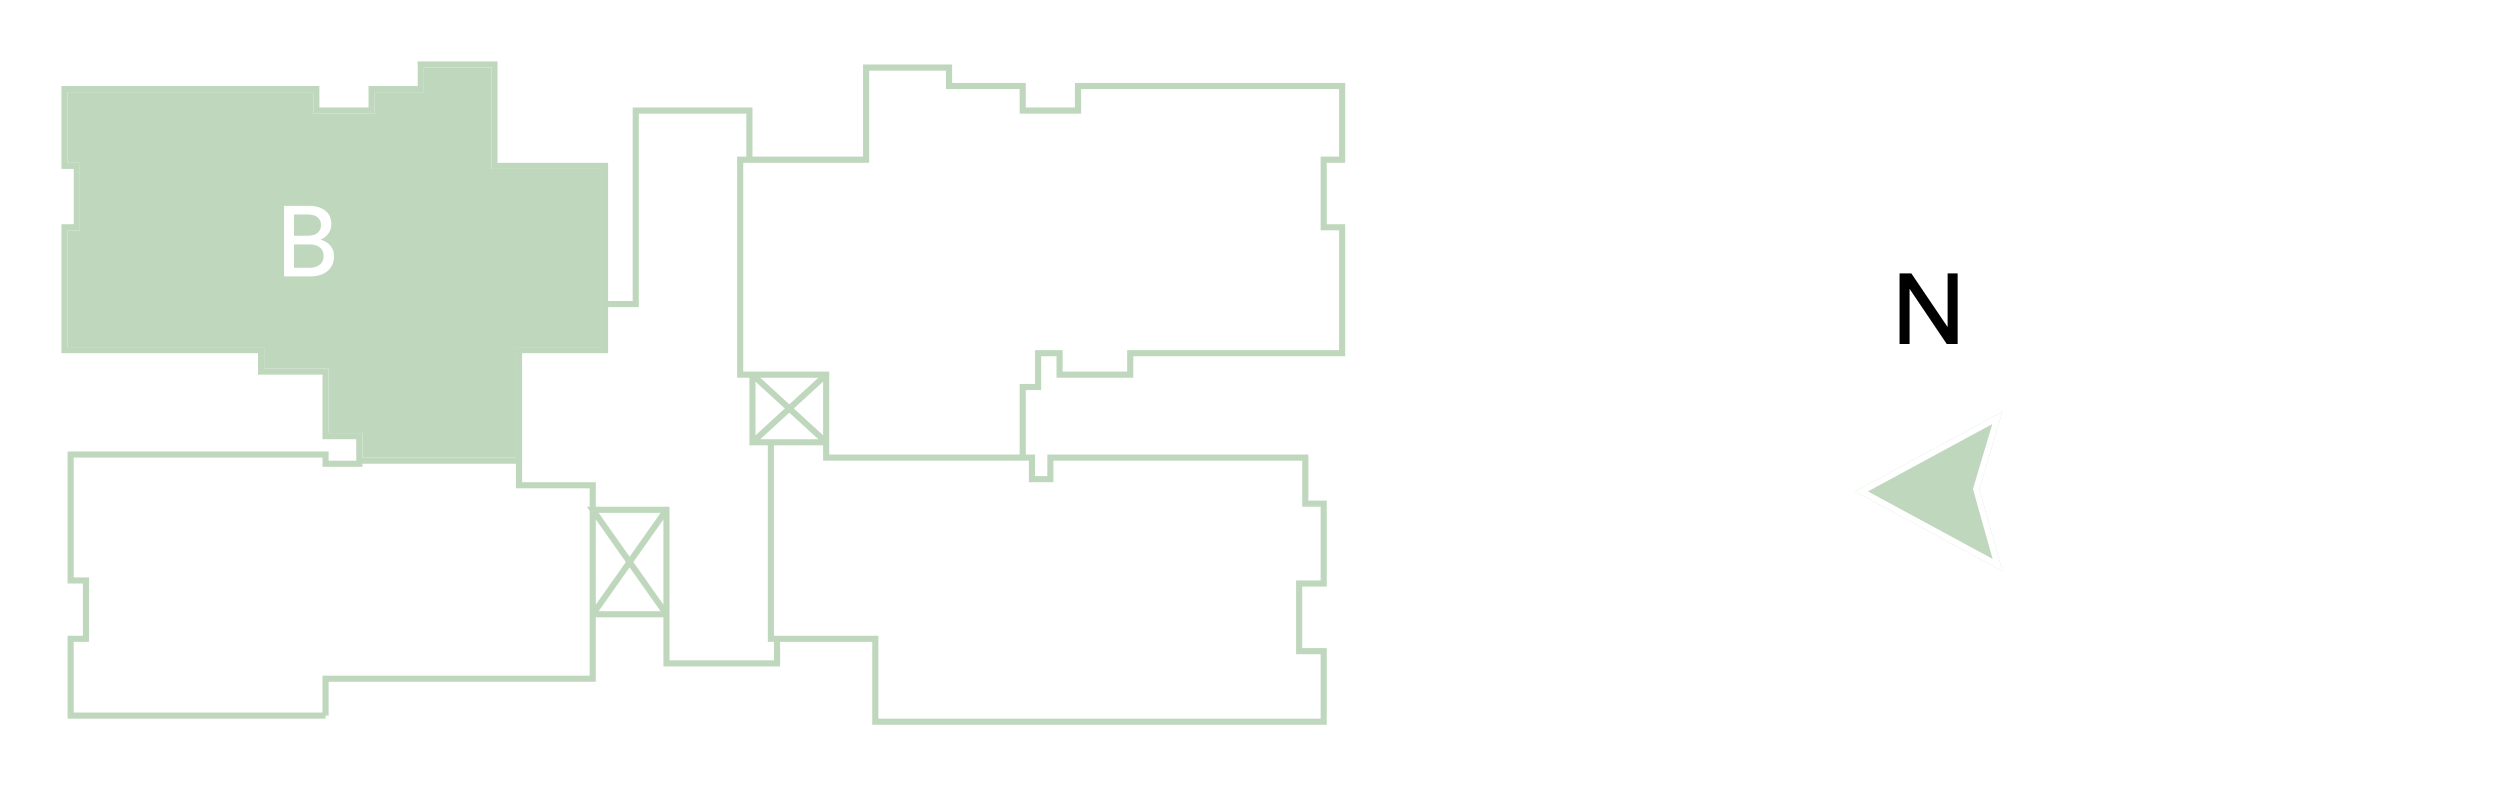
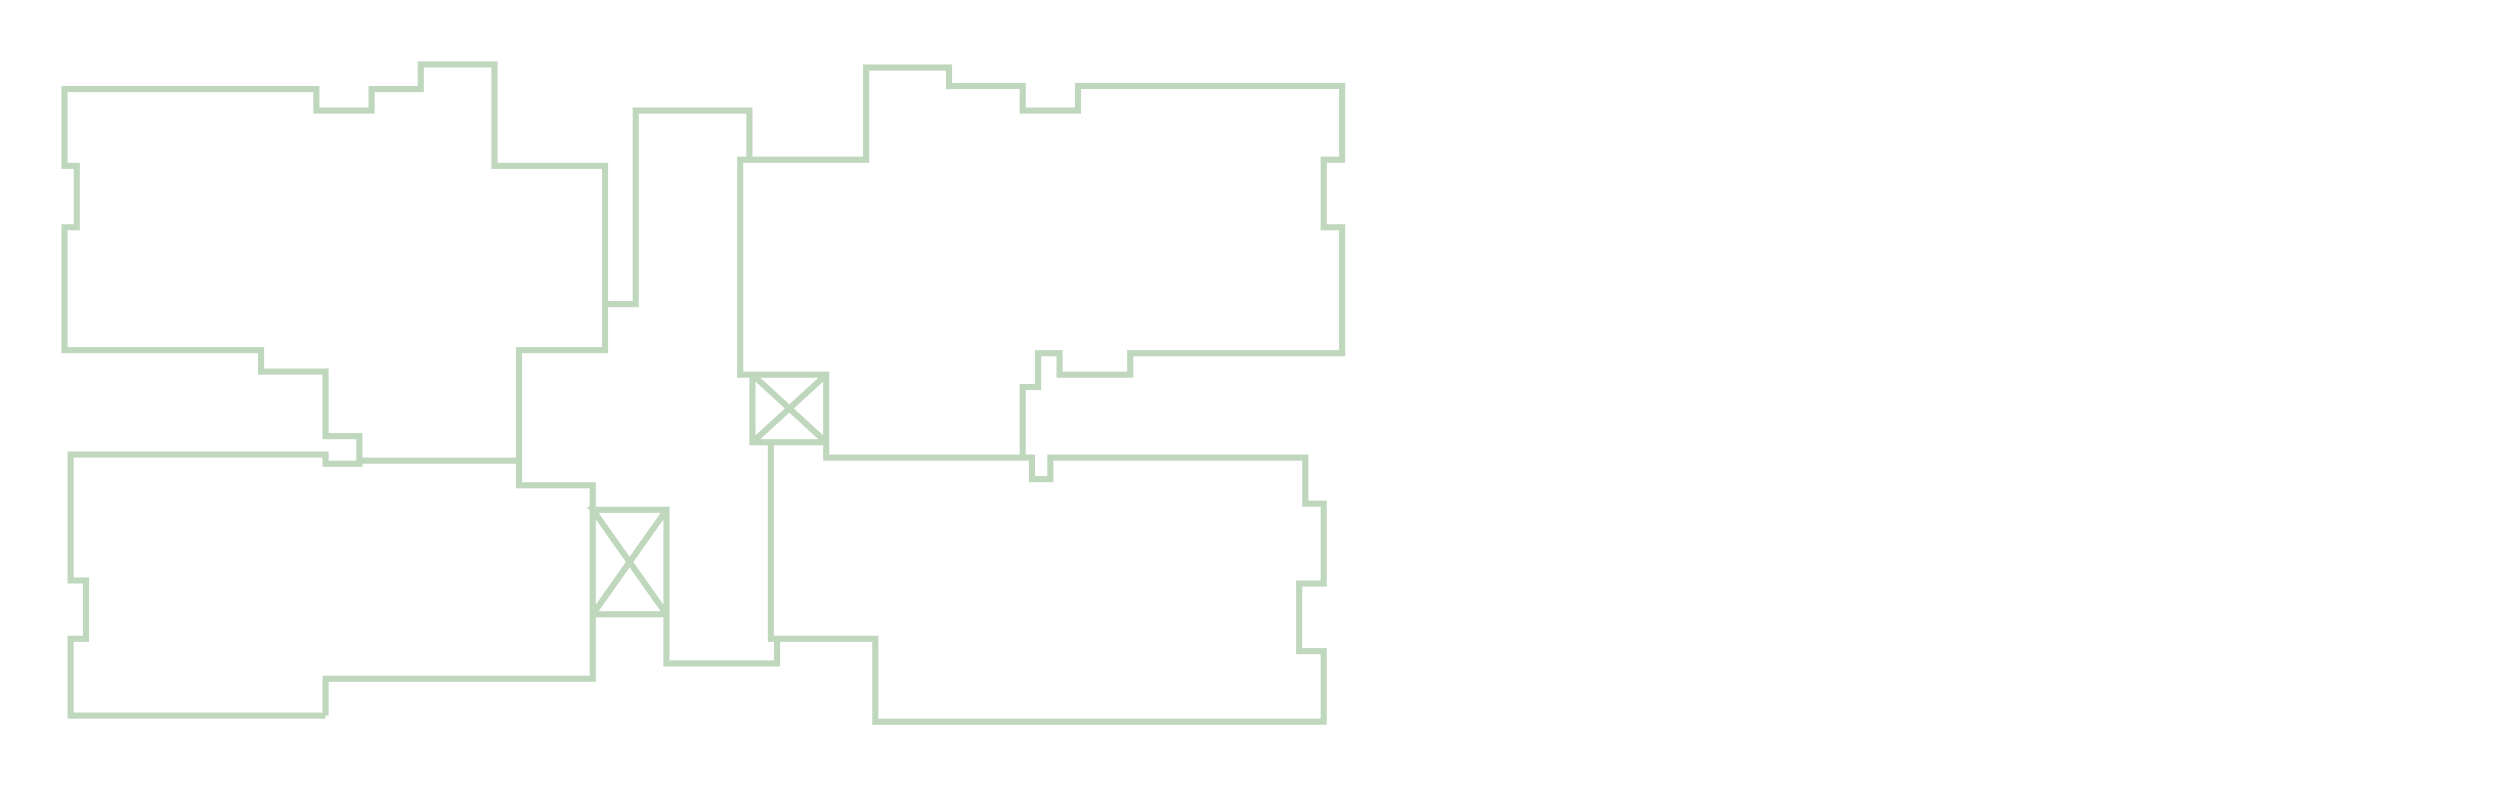
<svg xmlns="http://www.w3.org/2000/svg" width="407" height="128" viewBox="0 0 407 128" fill="none">
  <path fill-rule="evenodd" clip-rule="evenodd" d="M10 57.5L10 36.5L12 36.5L12 27.5L10 27.5L10 14L52 14L52 17.5L60 17.5L60 14L68 14L68 10L81 10L81 26.5L99 26.5L99 49L103 49L103 17.5L122.5 17.5L122.5 25.5L140.5 25.5L140.5 10.5L155 10.5L155 13.5L167 13.5L167 17.5L175 17.5L175 13.5L219 13.5L219 26.5L216 26.5L216 36.5L219 36.5L219 58L184.5 58L184.5 61.5L172 61.5L172 58L169.5 58L169.5 63.5L167 63.5L167 74L168.5 74L168.5 77.5L170.5 77.5L170.5 74L213 74L213 81.5L216 81.5L216 95.5L212 95.5L212 105.5L216 105.5L216 118L142 118L142 104.5L127 104.5L127 108.5L108 108.5L108 100.5L97 100.5L97 111L53.5 111L53.5 116.5L53 116.5L53 117L11 117L11 103.5L13.5 103.5L13.5 95L11 95L11 73.5L53.5 73.5L53.5 75L58 75L58 71.5L52.5 71.5L52.5 61L42 61L42 57.5L10 57.5ZM98 27.5L98 56.5L84 56.5L84 74.5L59 74.5L59 70.5L53.5 70.5L53.5 60L43 60L43 56.5L11 56.5L11 37.5L13 37.5L13 26.5L11 26.5L11 15L51 15L51 18.5L61 18.5L61 15L69 15L69 11L80 11L80 27.5L98 27.5ZM59 75.5L59 76L52.5 76L52.5 74.5L12 74.5L12 94L14.5 94L14.5 104.5L12 104.5L12 116L52.5 116L52.5 110L96 110L96 83.159L95.535 82.5L96 82.5L96 79.5L84 79.5L84 75.5L59 75.5ZM97 82.5L109 82.5L109 107.5L126 107.5L126 104.5L125 104.5L125 72.5L122 72.5L122 61.5L120 61.5L120 25.5L121.5 25.5L121.5 18.5L104 18.5L104 50L99 50L99 57.5L85 57.5L85 78.5L97 78.5L97 82.5ZM121 26.5L141.5 26.5L141.5 11.5L154 11.5L154 14.5L166 14.5L166 18.5L176 18.5L176 14.5L218 14.5L218 25.5L215 25.5L215 37.5L218 37.5L218 57L183.5 57L183.5 60.5L173 60.5L173 57L168.5 57L168.5 62.5L166 62.5L166 74L135 74L135 60.5L121 60.5L121 26.5ZM134 75L134 72.5L126 72.5L126 103.5L143 103.5L143 117L215 117L215 106.5L211 106.5L211 94.5L215 94.5L215 82.5L212 82.5L212 75L171.5 75L171.5 78.5L167.5 78.5L167.5 75L134 75ZM101.888 91.5L97 98.425L97 84.575L101.888 91.5ZM102.5 92.367L107.535 99.5L97.465 99.5L102.5 92.367ZM103.112 91.5L108 98.425L108 84.575L103.112 91.5ZM107.535 83.5L102.5 90.633L97.465 83.5L107.535 83.5ZM129.24 66.5L134 70.863L134 62.137L129.24 66.5ZM128.5 65.822L123.785 61.5L133.215 61.5L128.5 65.822ZM123 62.137L127.76 66.5L123 70.863L123 62.137ZM123.785 71.5L128.5 67.178L133.215 71.5L123.785 71.5Z" fill="#BFD8BD" />
-   <path d="M59 74.5L84 74.5L84 56.5L98 56.5L98 27.5L80 27.5L80 11L69 11L69 15L61 15L61 18.5L51 18.5L51 15L11 15L11 26.5L13 26.5L13 37.5L11 37.5L11 56.5L43 56.5L43 60L53.5 60L53.5 70.5L59 70.5L59 74.5Z" fill="#BFD8BD" />
-   <path d="M54.376 41.704C54.376 42.749 54.019 43.56 53.304 44.136C52.6 44.712 51.651 45 50.456 45H46.248V33.512H50.232C51.395 33.512 52.301 33.773 52.952 34.296C53.613 34.808 53.944 35.549 53.944 36.52C53.944 37.064 53.789 37.555 53.48 37.992C53.171 38.429 52.739 38.771 52.184 39.016C52.899 39.219 53.443 39.555 53.816 40.024C54.189 40.483 54.376 41.043 54.376 41.704ZM50.12 34.92H47.864V38.376H50.12C50.813 38.376 51.341 38.221 51.704 37.912C52.077 37.603 52.264 37.181 52.264 36.648C52.264 36.115 52.077 35.693 51.704 35.384C51.341 35.075 50.813 34.92 50.12 34.92ZM50.344 39.784H47.864V43.592H50.344C51.091 43.592 51.667 43.421 52.072 43.08C52.488 42.739 52.696 42.264 52.696 41.656C52.696 41.069 52.488 40.611 52.072 40.28C51.667 39.949 51.091 39.784 50.344 39.784Z" fill="white" />
-   <path d="M316.928 56L310.88 47.024V56H309.248V44.512H311.168L317.072 53.248V44.512H318.704V56H316.928Z" fill="black" />
  <g filter="url(#filter0_d_2044_1308)">
-     <path d="M302 76L326 63L322.24 75.619L326 89L302 76Z" fill="#BFD8BD" />
-     <path d="M325.199 87.998L303.05 76L325.176 64.015L321.761 75.476L321.72 75.615L321.759 75.754L325.199 87.998Z" stroke="white" />
-   </g>
+     </g>
  <defs>
    <filter id="filter0_d_2044_1308" x="298" y="63" width="32" height="34" filterUnits="userSpaceOnUse" color-interpolation-filters="sRGB">
      <feFlood flood-opacity="0" result="BackgroundImageFix" />
      <feColorMatrix in="SourceAlpha" type="matrix" values="0 0 0 0 0 0 0 0 0 0 0 0 0 0 0 0 0 0 127 0" result="hardAlpha" />
      <feOffset dy="4" />
      <feGaussianBlur stdDeviation="2" />
      <feComposite in2="hardAlpha" operator="out" />
      <feColorMatrix type="matrix" values="0 0 0 0 0 0 0 0 0 0 0 0 0 0 0 0 0 0 0.25 0" />
      <feBlend mode="normal" in2="BackgroundImageFix" result="effect1_dropShadow_2044_1308" />
      <feBlend mode="normal" in="SourceGraphic" in2="effect1_dropShadow_2044_1308" result="shape" />
    </filter>
  </defs>
</svg>